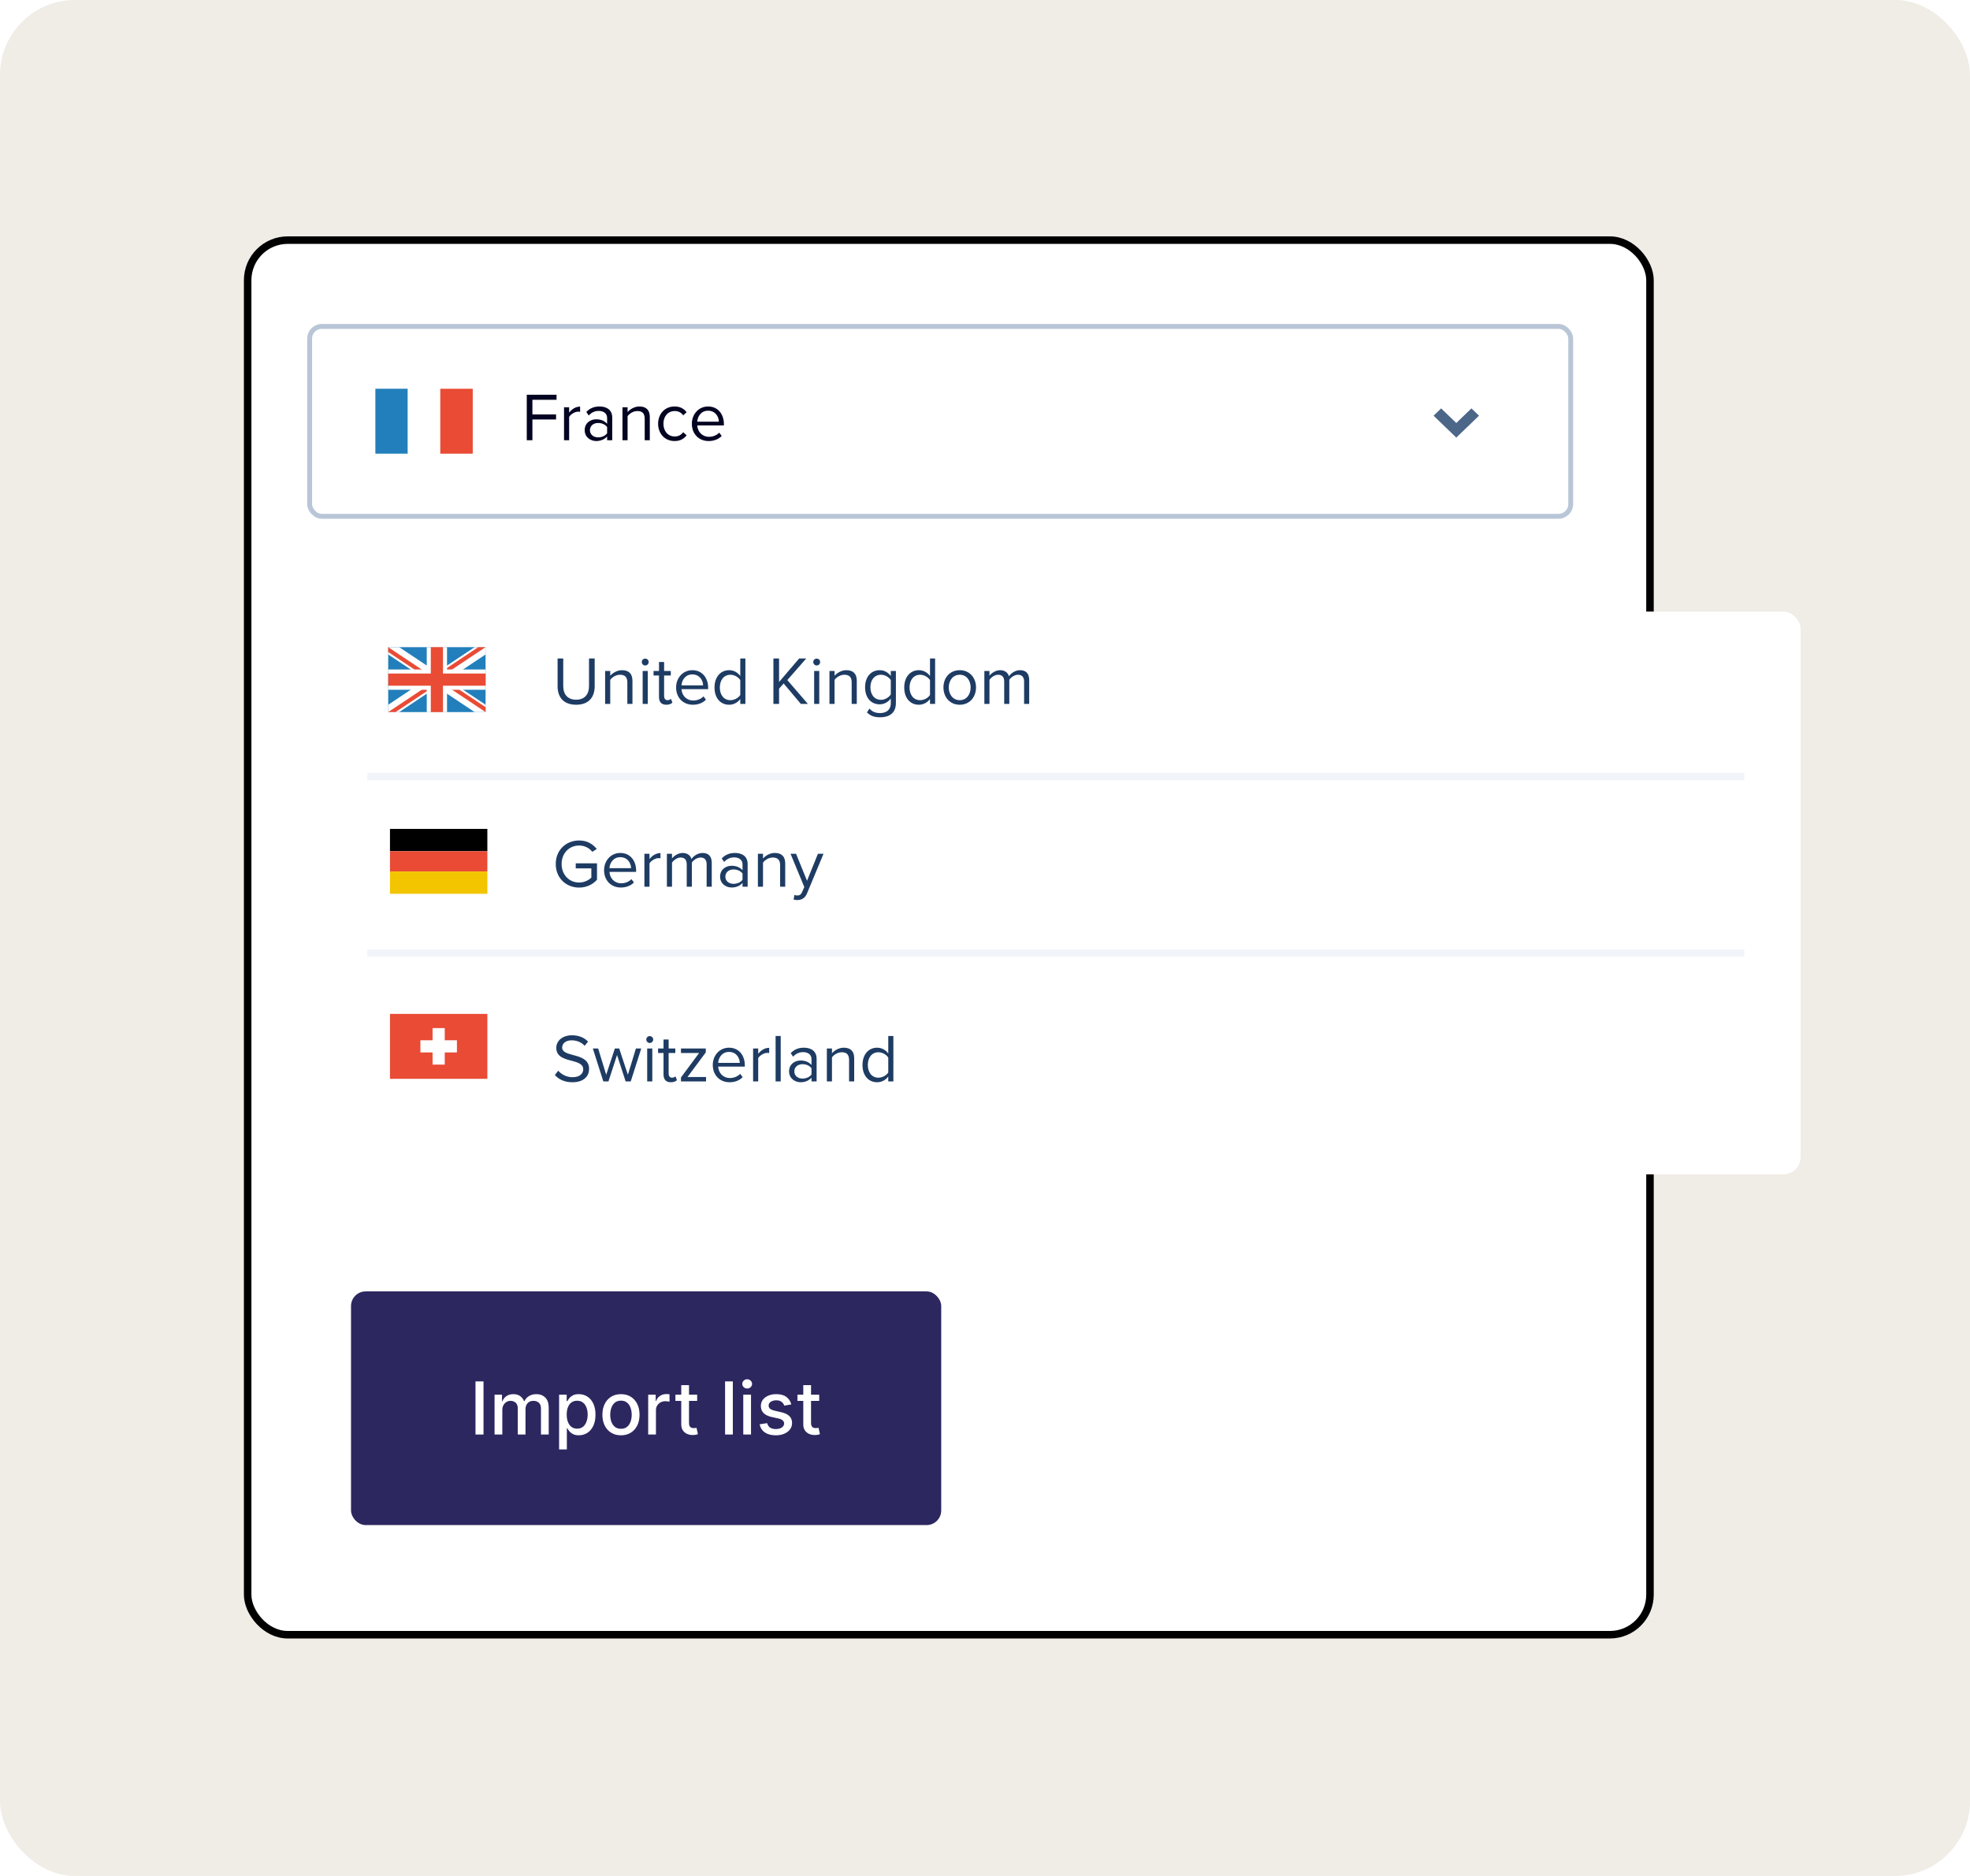
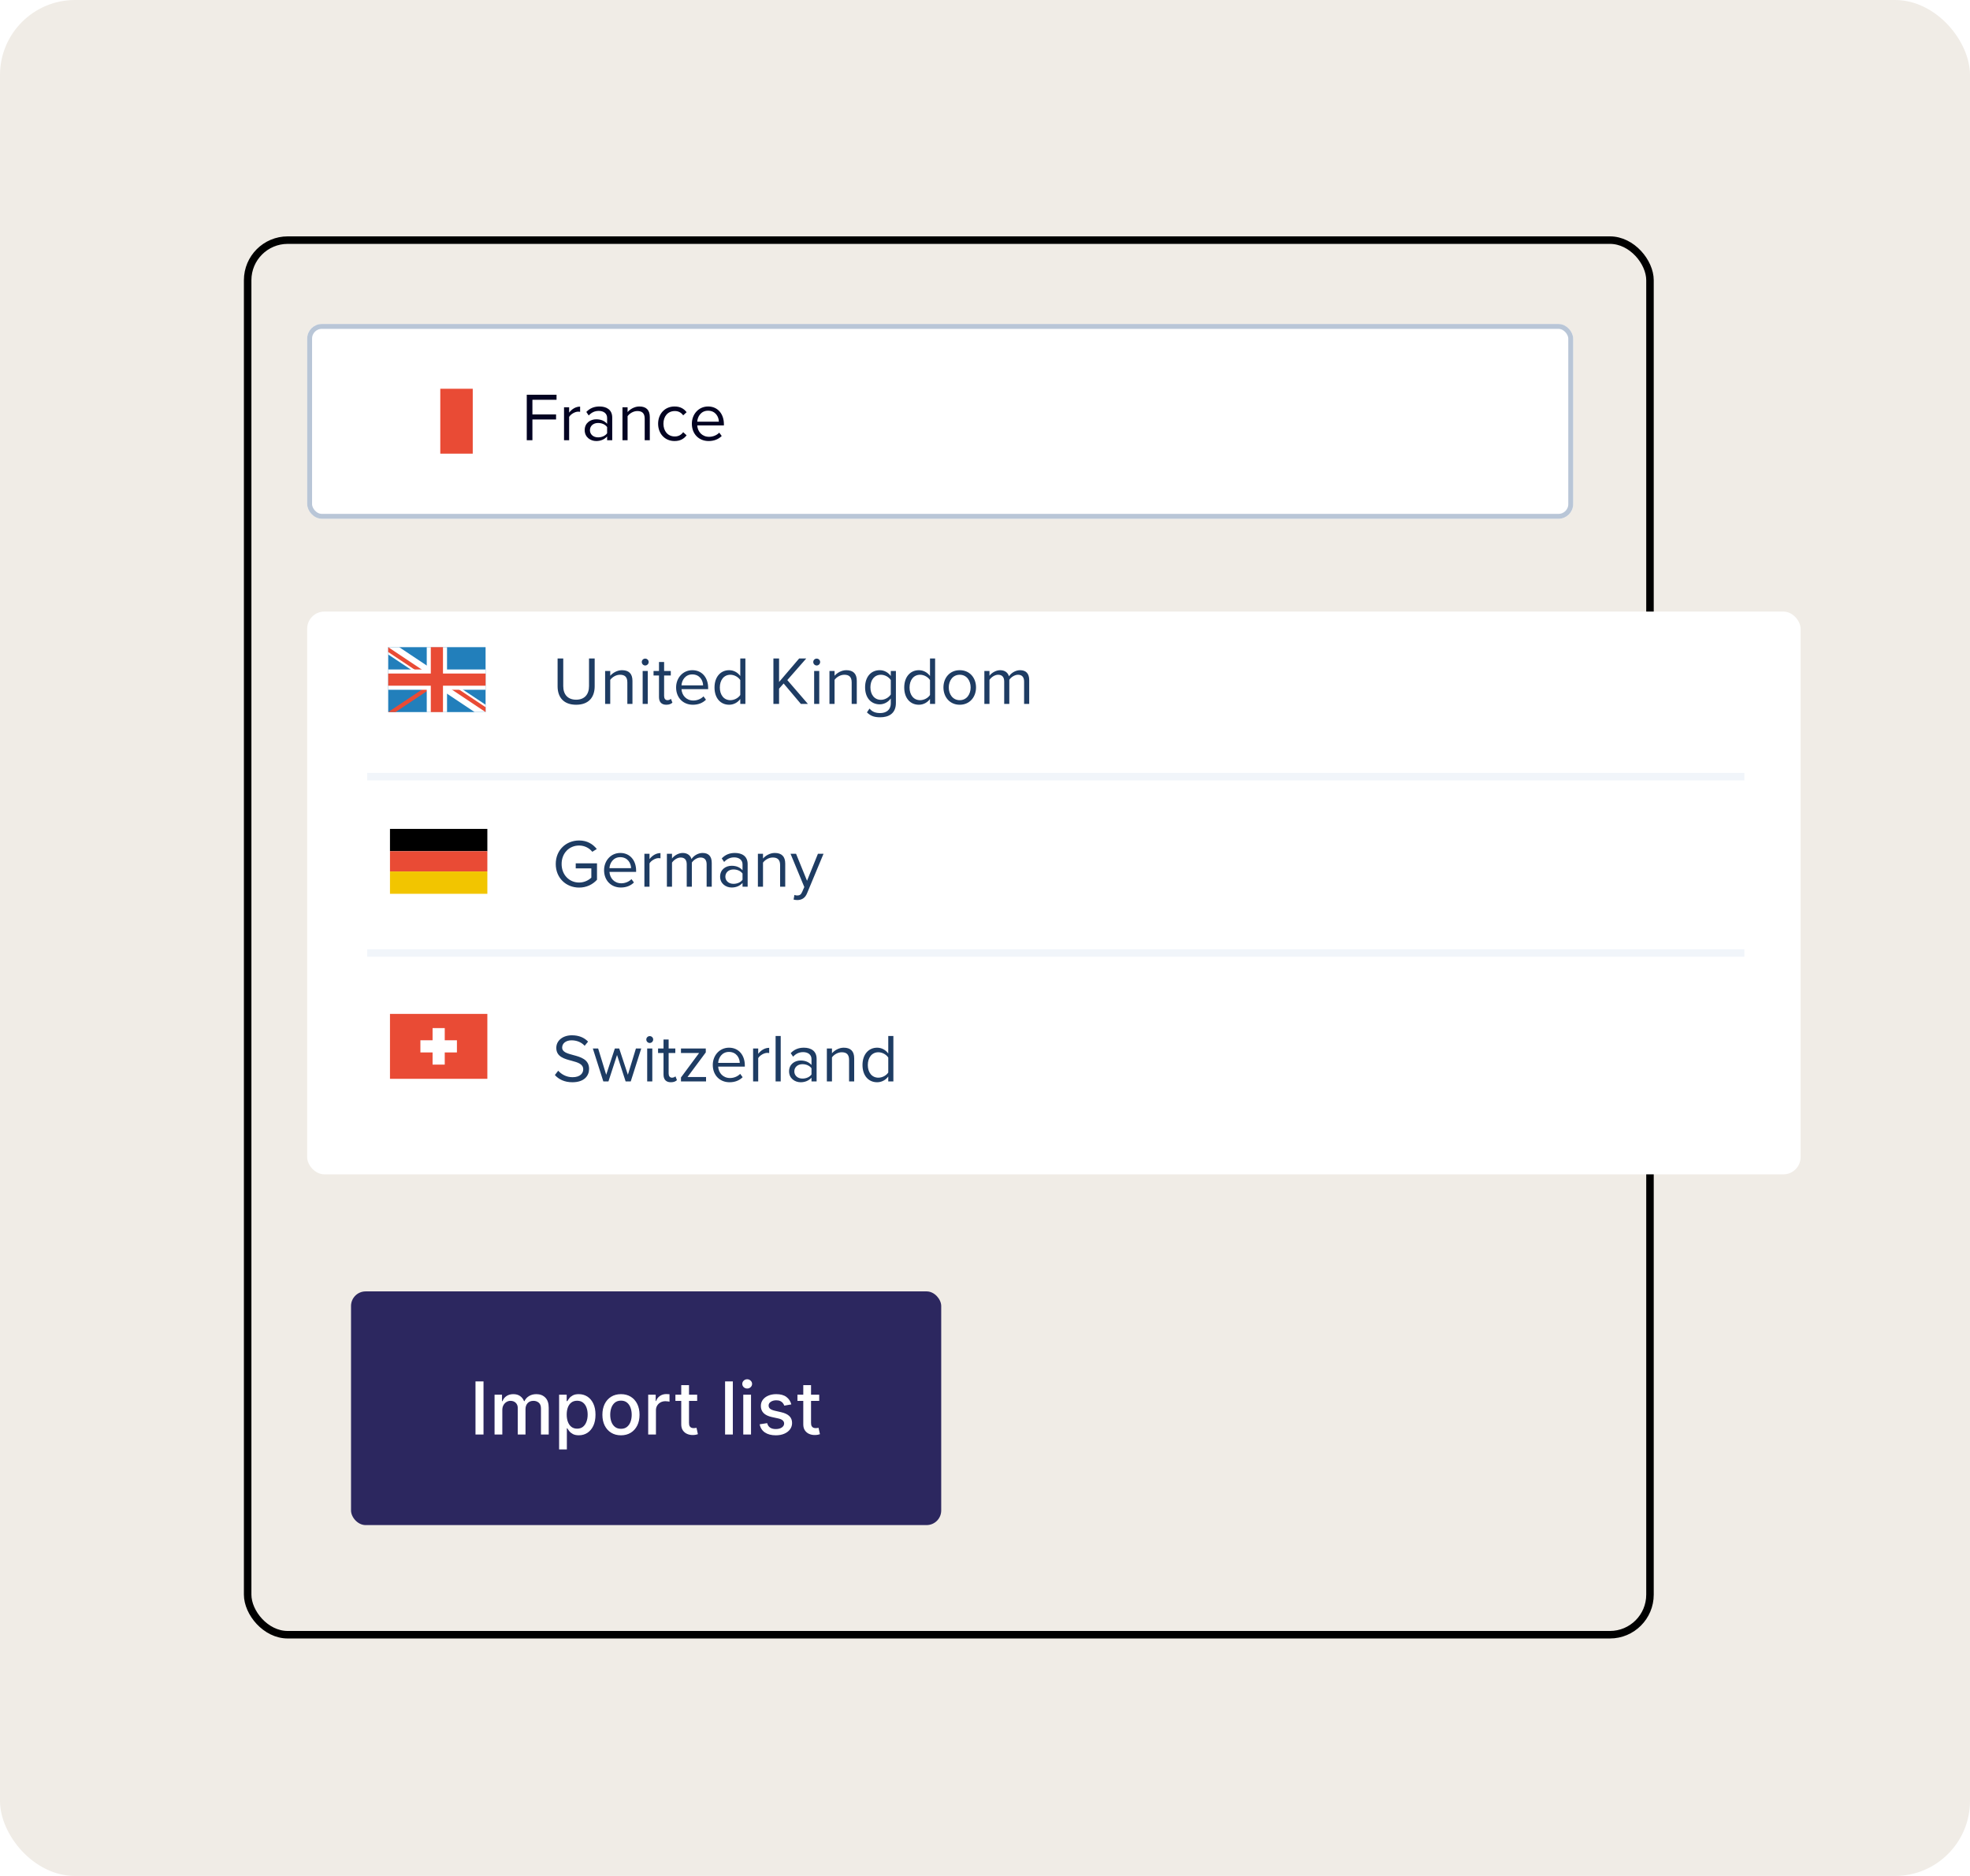
<svg xmlns="http://www.w3.org/2000/svg" width="525" height="500" viewBox="0 0 525 500" fill="none">
  <rect width="525" height="500" rx="20" fill="#F0ECE6" />
-   <rect x="66" y="64" width="373.716" height="371.702" rx="10.678" fill="white" />
  <rect x="66" y="64" width="373.716" height="371.702" rx="10.678" stroke="black" stroke-width="2" />
  <rect x="93.547" y="344.196" width="157.284" height="62.284" rx="3.893" fill="#2C275F" />
  <path d="M128.855 368.182V382.337H126.719V368.182H128.855ZM131.799 382.337V371.721H133.783V373.449H133.914C134.135 372.864 134.497 372.407 134.999 372.08C135.502 371.749 136.103 371.583 136.803 371.583C137.513 371.583 138.107 371.749 138.587 372.08C139.071 372.412 139.428 372.868 139.658 373.449H139.769C140.022 372.882 140.425 372.43 140.978 372.094C141.531 371.753 142.19 371.583 142.955 371.583C143.918 371.583 144.704 371.884 145.312 372.488C145.925 373.092 146.231 374.002 146.231 375.218V382.337H144.165V375.412C144.165 374.693 143.969 374.172 143.577 373.85C143.185 373.527 142.718 373.366 142.174 373.366C141.501 373.366 140.978 373.573 140.605 373.988C140.232 374.398 140.045 374.926 140.045 375.571V382.337H137.985V375.28C137.985 374.704 137.806 374.241 137.446 373.891C137.087 373.541 136.619 373.366 136.043 373.366C135.651 373.366 135.29 373.47 134.958 373.677C134.631 373.88 134.366 374.163 134.163 374.527C133.965 374.891 133.866 375.313 133.866 375.792V382.337H131.799ZM149.001 386.319V371.721H151.019V373.442H151.192C151.312 373.221 151.485 372.965 151.71 372.675C151.936 372.384 152.25 372.131 152.651 371.914C153.051 371.693 153.581 371.583 154.24 371.583C155.097 371.583 155.862 371.799 156.535 372.232C157.208 372.665 157.735 373.29 158.118 374.105C158.505 374.921 158.698 375.903 158.698 377.05C158.698 378.197 158.507 379.181 158.125 380.001C157.742 380.817 157.217 381.446 156.549 381.888C155.881 382.326 155.118 382.545 154.261 382.545C153.616 382.545 153.088 382.436 152.678 382.22C152.273 382.003 151.955 381.75 151.724 381.46C151.494 381.169 151.317 380.911 151.192 380.685H151.068V386.319H149.001ZM151.026 377.029C151.026 377.776 151.135 378.43 151.351 378.992C151.568 379.554 151.881 379.994 152.291 380.312C152.701 380.626 153.203 380.782 153.798 380.782C154.415 380.782 154.931 380.619 155.346 380.292C155.761 379.96 156.074 379.51 156.286 378.944C156.503 378.377 156.611 377.739 156.611 377.029C156.611 376.329 156.505 375.7 156.293 375.142C156.086 374.585 155.772 374.145 155.353 373.822C154.938 373.499 154.42 373.338 153.798 373.338C153.199 373.338 152.692 373.493 152.277 373.801C151.867 374.11 151.556 374.541 151.344 375.094C151.132 375.647 151.026 376.292 151.026 377.029ZM165.486 382.552C164.49 382.552 163.622 382.324 162.88 381.867C162.138 381.411 161.562 380.773 161.152 379.953C160.742 379.133 160.537 378.174 160.537 377.078C160.537 375.976 160.742 375.013 161.152 374.188C161.562 373.364 162.138 372.723 162.88 372.267C163.622 371.811 164.49 371.583 165.486 371.583C166.481 371.583 167.35 371.811 168.091 372.267C168.833 372.723 169.409 373.364 169.819 374.188C170.23 375.013 170.435 375.976 170.435 377.078C170.435 378.174 170.23 379.133 169.819 379.953C169.409 380.773 168.833 381.411 168.091 381.867C167.35 382.324 166.481 382.552 165.486 382.552ZM165.493 380.817C166.138 380.817 166.672 380.646 167.096 380.305C167.52 379.964 167.833 379.51 168.036 378.944C168.244 378.377 168.347 377.753 168.347 377.071C168.347 376.393 168.244 375.771 168.036 375.204C167.833 374.633 167.52 374.175 167.096 373.829C166.672 373.483 166.138 373.311 165.493 373.311C164.843 373.311 164.304 373.483 163.875 373.829C163.451 374.175 163.136 374.633 162.928 375.204C162.726 375.771 162.624 376.393 162.624 377.071C162.624 377.753 162.726 378.377 162.928 378.944C163.136 379.51 163.451 379.964 163.875 380.305C164.304 380.646 164.843 380.817 165.493 380.817ZM172.741 382.337V371.721H174.739V373.407H174.85C175.043 372.836 175.384 372.387 175.872 372.06C176.366 371.728 176.923 371.562 177.545 371.562C177.674 371.562 177.826 371.566 178.001 371.576C178.181 371.585 178.322 371.596 178.423 371.61V373.587C178.34 373.564 178.193 373.539 177.981 373.511C177.769 373.479 177.557 373.463 177.345 373.463C176.856 373.463 176.421 373.566 176.038 373.774C175.661 373.976 175.361 374.26 175.14 374.624C174.919 374.983 174.808 375.393 174.808 375.854V382.337H172.741ZM185.794 371.721V373.38H179.995V371.721H185.794ZM181.551 369.177H183.617V379.22C183.617 379.621 183.677 379.923 183.797 380.126C183.917 380.324 184.071 380.46 184.26 380.533C184.453 380.603 184.663 380.637 184.889 380.637C185.055 380.637 185.2 380.626 185.324 380.603C185.449 380.579 185.546 380.561 185.615 380.547L185.988 382.254C185.868 382.301 185.698 382.347 185.476 382.393C185.255 382.443 184.979 382.471 184.647 382.476C184.103 382.485 183.596 382.388 183.126 382.185C182.656 381.983 182.276 381.669 181.986 381.245C181.696 380.821 181.551 380.289 181.551 379.649V369.177ZM195.298 368.182V382.337H193.231V368.182H195.298ZM198.078 382.337V371.721H200.145V382.337H198.078ZM199.122 370.083C198.763 370.083 198.454 369.963 198.196 369.723C197.942 369.479 197.816 369.189 197.816 368.852C197.816 368.511 197.942 368.221 198.196 367.982C198.454 367.737 198.763 367.615 199.122 367.615C199.482 367.615 199.788 367.737 200.041 367.982C200.299 368.221 200.428 368.511 200.428 368.852C200.428 369.189 200.299 369.479 200.041 369.723C199.788 369.963 199.482 370.083 199.122 370.083ZM210.881 374.313L209.008 374.645C208.929 374.405 208.805 374.177 208.634 373.96C208.469 373.744 208.243 373.566 207.957 373.428C207.671 373.29 207.314 373.221 206.886 373.221C206.301 373.221 205.812 373.352 205.42 373.615C205.029 373.873 204.833 374.207 204.833 374.617C204.833 374.972 204.964 375.257 205.227 375.474C205.49 375.691 205.914 375.868 206.499 376.006L208.185 376.393C209.162 376.619 209.89 376.967 210.369 377.437C210.849 377.907 211.088 378.517 211.088 379.269C211.088 379.904 210.904 380.471 210.535 380.969C210.171 381.462 209.662 381.849 209.008 382.13C208.358 382.411 207.605 382.552 206.748 382.552C205.559 382.552 204.589 382.298 203.838 381.791C203.087 381.28 202.626 380.554 202.455 379.614L204.453 379.31C204.577 379.831 204.833 380.225 205.22 380.492C205.607 380.755 206.112 380.886 206.734 380.886C207.411 380.886 207.953 380.745 208.358 380.464C208.763 380.179 208.966 379.831 208.966 379.421C208.966 379.089 208.842 378.81 208.593 378.584C208.349 378.359 207.973 378.188 207.466 378.073L205.669 377.679C204.679 377.453 203.946 377.094 203.471 376.601C203.001 376.108 202.766 375.483 202.766 374.727C202.766 374.101 202.941 373.552 203.292 373.082C203.642 372.612 204.126 372.246 204.743 371.984C205.361 371.716 206.068 371.583 206.865 371.583C208.012 371.583 208.916 371.831 209.574 372.329C210.233 372.822 210.669 373.483 210.881 374.313ZM218.316 371.721V373.38H212.517V371.721H218.316ZM214.072 369.177H216.139V379.22C216.139 379.621 216.199 379.923 216.319 380.126C216.438 380.324 216.593 380.46 216.782 380.533C216.975 380.603 217.185 380.637 217.411 380.637C217.577 380.637 217.722 380.626 217.846 380.603C217.971 380.579 218.067 380.561 218.136 380.547L218.51 382.254C218.39 382.301 218.219 382.347 217.998 382.393C217.777 382.443 217.501 382.471 217.169 382.476C216.625 382.485 216.118 382.388 215.648 382.185C215.178 381.983 214.798 381.669 214.508 381.245C214.217 380.821 214.072 380.289 214.072 379.649V369.177Z" fill="white" />
  <rect x="81.868" y="86.356" width="337.37" height="51.903" rx="3.893" fill="white" />
  <rect x="82.517" y="87.004" width="336.073" height="50.605" rx="3.244" stroke="#B9C6D7" stroke-width="1.298" />
-   <path d="M388.096 116.632L382.041 110.793L384.06 108.847L388.096 112.74L392.132 108.847L394.152 110.793L388.096 116.632Z" fill="#4C6688" />
  <path d="M140.379 117.331V105.214H148.317V106.559H141.887V110.464H148.19V111.809H141.887V117.331H140.379ZM150.312 117.331V108.557H151.675V109.974C152.383 109.048 153.4 108.375 154.599 108.375V109.774C154.436 109.738 154.272 109.72 154.054 109.72C153.219 109.72 152.074 110.41 151.675 111.118V117.331H150.312ZM161.795 117.331V116.332C161.068 117.131 160.069 117.549 158.888 117.549C157.398 117.549 155.818 116.55 155.818 114.643C155.818 112.681 157.398 111.754 158.888 111.754C160.087 111.754 161.086 112.136 161.795 112.953V111.373C161.795 110.192 160.85 109.52 159.578 109.52C158.525 109.52 157.671 109.901 156.89 110.737L156.254 109.792C157.199 108.811 158.325 108.339 159.76 108.339C161.613 108.339 163.157 109.175 163.157 111.3V117.331H161.795ZM161.795 115.478V113.825C161.268 113.099 160.341 112.735 159.378 112.735C158.107 112.735 157.217 113.535 157.217 114.661C157.217 115.769 158.107 116.568 159.378 116.568C160.341 116.568 161.268 116.205 161.795 115.478ZM171.81 117.331V111.591C171.81 110.047 171.029 109.556 169.848 109.556C168.777 109.556 167.759 110.21 167.251 110.919V117.331H165.888V108.557H167.251V109.829C167.868 109.102 169.067 108.339 170.375 108.339C172.21 108.339 173.173 109.266 173.173 111.173V117.331H171.81ZM175.385 112.935C175.385 110.337 177.147 108.339 179.763 108.339C181.362 108.339 182.306 108.993 182.978 109.865L182.07 110.701C181.489 109.901 180.744 109.556 179.836 109.556C177.965 109.556 176.802 110.991 176.802 112.935C176.802 114.879 177.965 116.332 179.836 116.332C180.744 116.332 181.489 115.969 182.07 115.188L182.978 116.023C182.306 116.895 181.362 117.549 179.763 117.549C177.147 117.549 175.385 115.551 175.385 112.935ZM184.379 112.935C184.379 110.392 186.196 108.339 188.703 108.339C191.355 108.339 192.917 110.41 192.917 113.044V113.389H185.815C185.924 115.042 187.086 116.423 188.975 116.423C189.975 116.423 190.992 116.023 191.682 115.315L192.336 116.205C191.464 117.077 190.283 117.549 188.848 117.549C186.251 117.549 184.379 115.678 184.379 112.935ZM188.685 109.465C186.814 109.465 185.887 111.046 185.815 112.39H191.573C191.555 111.082 190.683 109.465 188.685 109.465Z" fill="#030322" />
  <g filter="url(#filter0_dd_8757_19133)">
    <rect x="81.858" y="157" width="398" height="150" rx="4.592" fill="white" />
  </g>
  <path d="M148.598 182.912V175.5H150.105V182.876C150.105 185.092 151.304 186.491 153.539 186.491C155.773 186.491 156.972 185.092 156.972 182.876V175.5H158.48V182.894C158.48 185.91 156.827 187.835 153.539 187.835C150.251 187.835 148.598 185.891 148.598 182.912ZM167.185 187.617V181.877C167.185 180.333 166.404 179.842 165.223 179.842C164.151 179.842 163.134 180.496 162.625 181.205V187.617H161.263V178.843H162.625V180.115C163.243 179.388 164.442 178.625 165.75 178.625C167.585 178.625 168.548 179.551 168.548 181.459V187.617H167.185ZM171.941 177.371C171.45 177.371 171.032 176.954 171.032 176.445C171.032 175.936 171.45 175.537 171.941 175.537C172.449 175.537 172.867 175.936 172.867 176.445C172.867 176.954 172.449 177.371 171.941 177.371ZM171.268 187.617V178.843H172.631V187.617H171.268ZM177.565 187.835C176.275 187.835 175.621 187.09 175.621 185.782V180.042H174.168V178.843H175.621V176.445H176.984V178.843H178.764V180.042H176.984V185.492C176.984 186.146 177.274 186.618 177.874 186.618C178.255 186.618 178.619 186.455 178.8 186.255L179.2 187.272C178.855 187.599 178.364 187.835 177.565 187.835ZM180.18 183.221C180.18 180.678 181.997 178.625 184.503 178.625C187.156 178.625 188.718 180.696 188.718 183.33V183.675H181.615C181.724 185.328 182.887 186.709 184.776 186.709C185.775 186.709 186.792 186.309 187.483 185.601L188.137 186.491C187.265 187.363 186.084 187.835 184.649 187.835C182.051 187.835 180.18 185.964 180.18 183.221ZM184.485 179.751C182.614 179.751 181.688 181.332 181.615 182.676H187.374C187.356 181.368 186.484 179.751 184.485 179.751ZM197.283 187.617V186.309C196.629 187.199 195.557 187.835 194.322 187.835C192.033 187.835 190.416 186.091 190.416 183.239C190.416 180.442 192.015 178.625 194.322 178.625C195.503 178.625 196.574 179.206 197.283 180.169V175.5H198.645V187.617H197.283ZM197.283 185.237V181.259C196.792 180.496 195.739 179.842 194.649 179.842C192.887 179.842 191.833 181.295 191.833 183.239C191.833 185.183 192.887 186.618 194.649 186.618C195.739 186.618 196.792 186 197.283 185.237ZM213.433 187.617L208.837 182.167L207.62 183.548V187.617H206.112V175.5H207.62V181.768L212.979 175.5H214.868L209.818 181.259L215.304 187.617H213.433ZM217.64 177.371C217.149 177.371 216.731 176.954 216.731 176.445C216.731 175.936 217.149 175.537 217.64 175.537C218.148 175.537 218.566 175.936 218.566 176.445C218.566 176.954 218.148 177.371 217.64 177.371ZM216.968 187.617V178.843H218.33V187.617H216.968ZM226.97 187.617V181.877C226.97 180.333 226.189 179.842 225.008 179.842C223.936 179.842 222.919 180.496 222.41 181.205V187.617H221.048V178.843H222.41V180.115C223.028 179.388 224.227 178.625 225.535 178.625C227.37 178.625 228.332 179.551 228.332 181.459V187.617H226.97ZM231.035 189.87L231.726 188.852C232.452 189.724 233.324 190.051 234.578 190.051C236.031 190.051 237.393 189.343 237.393 187.417V186.164C236.758 187.054 235.686 187.726 234.45 187.726C232.161 187.726 230.545 186.019 230.545 183.185C230.545 180.369 232.143 178.625 234.45 178.625C235.631 178.625 236.685 179.206 237.393 180.169V178.843H238.756V187.363C238.756 190.269 236.721 191.178 234.578 191.178C233.088 191.178 232.071 190.887 231.035 189.87ZM237.393 185.092V181.259C236.921 180.496 235.867 179.842 234.777 179.842C233.015 179.842 231.962 181.241 231.962 183.185C231.962 185.11 233.015 186.527 234.777 186.527C235.867 186.527 236.921 185.855 237.393 185.092ZM247.843 187.617V186.309C247.189 187.199 246.117 187.835 244.882 187.835C242.593 187.835 240.976 186.091 240.976 183.239C240.976 180.442 242.575 178.625 244.882 178.625C246.063 178.625 247.134 179.206 247.843 180.169V175.5H249.205V187.617H247.843ZM247.843 185.237V181.259C247.352 180.496 246.299 179.842 245.209 179.842C243.447 179.842 242.393 181.295 242.393 183.239C242.393 185.183 243.447 186.618 245.209 186.618C246.299 186.618 247.352 186 247.843 185.237ZM255.767 187.835C253.096 187.835 251.425 185.764 251.425 183.221C251.425 180.678 253.096 178.625 255.767 178.625C258.437 178.625 260.108 180.678 260.108 183.221C260.108 185.764 258.437 187.835 255.767 187.835ZM255.767 186.618C257.638 186.618 258.673 185.019 258.673 183.221C258.673 181.441 257.638 179.842 255.767 179.842C253.896 179.842 252.842 181.441 252.842 183.221C252.842 185.019 253.896 186.618 255.767 186.618ZM272.92 187.617V181.659C272.92 180.551 272.43 179.842 271.304 179.842C270.395 179.842 269.432 180.496 268.978 181.186V187.617H267.616V181.659C267.616 180.551 267.144 179.842 265.999 179.842C265.109 179.842 264.164 180.496 263.692 181.205V187.617H262.33V178.843H263.692V180.115C264.055 179.551 265.236 178.625 266.526 178.625C267.87 178.625 268.633 179.352 268.888 180.26C269.378 179.461 270.559 178.625 271.83 178.625C273.429 178.625 274.283 179.515 274.283 181.277V187.617H272.92Z" fill="#1E3C63" />
-   <path d="M129.879 220.925H103.928V226.873H129.879V220.925Z" fill="black" />
+   <path d="M129.879 220.925H103.928V226.873H129.879Z" fill="black" />
  <path d="M129.879 226.873H103.928V232.279H129.879V226.873Z" fill="#E94B35" />
  <path d="M129.879 232.279H103.928V238.226H129.879V232.279Z" fill="#F2C500" />
  <path d="M129.879 270.234H103.928V287.535H129.879V270.234Z" fill="#E94B35" />
  <path d="M118.525 274.019H115.281V283.75H118.525V274.019Z" fill="white" />
  <path d="M121.769 277.263H112.037V280.506H121.769V277.263Z" fill="white" />
  <path d="M129.407 172.488H103.455V189.789H129.407V172.488Z" fill="#227FBB" />
  <path d="M106.379 172.488L129.407 187.84V189.789H126.483L103.455 174.437V172.488H106.379Z" fill="white" />
-   <path d="M106.379 189.789L129.407 174.437V172.488H126.483L103.455 187.84V189.789H106.379Z" fill="white" />
  <path d="M103.455 172.488V173.787L114.481 181.138H116.431L103.455 172.488Z" fill="#E94B35" />
-   <path d="M116.431 181.138V179.839L127.457 172.488H129.406L116.431 181.138Z" fill="#E94B35" />
  <path d="M129.406 189.789V188.489L118.38 181.138H116.431L129.406 189.789Z" fill="#E94B35" />
  <path d="M103.455 189.789L116.431 181.138V182.438L105.404 189.789H103.455Z" fill="#E94B35" />
  <path fill-rule="evenodd" clip-rule="evenodd" d="M119.134 178.435H129.407V183.842H119.134V189.789H113.728V183.842H103.455V178.435H113.728V172.488H119.134V178.435Z" fill="white" />
  <path fill-rule="evenodd" clip-rule="evenodd" d="M118.053 179.516H129.407V182.76H118.053V189.789H114.809V182.76H103.455V179.516H114.809V172.488H118.053V179.516Z" fill="#E94B35" />
  <path d="M148.107 230.281C148.107 226.52 150.887 224.013 154.338 224.013C156.482 224.013 157.971 224.958 159.043 226.284L157.844 227.029C157.081 226.048 155.791 225.358 154.338 225.358C151.686 225.358 149.669 227.392 149.669 230.281C149.669 233.151 151.686 235.222 154.338 235.222C155.791 235.222 156.99 234.513 157.59 233.914V231.443H153.43V230.099H159.098V234.477C157.971 235.73 156.318 236.566 154.338 236.566C150.887 236.566 148.107 234.041 148.107 230.281ZM160.985 231.934C160.985 229.391 162.802 227.338 165.308 227.338C167.961 227.338 169.523 229.409 169.523 232.043V232.388H162.42C162.529 234.041 163.692 235.422 165.581 235.422C166.58 235.422 167.597 235.022 168.288 234.314L168.942 235.204C168.07 236.076 166.889 236.548 165.454 236.548C162.856 236.548 160.985 234.677 160.985 231.934ZM165.29 228.464C163.419 228.464 162.493 230.044 162.42 231.389H168.179C168.161 230.081 167.289 228.464 165.29 228.464ZM171.73 236.33V227.556H173.092V228.973C173.801 228.046 174.818 227.374 176.017 227.374V228.773C175.853 228.737 175.69 228.718 175.472 228.718C174.636 228.718 173.492 229.409 173.092 230.117V236.33H171.73ZM188.317 236.33V230.371C188.317 229.263 187.826 228.555 186.7 228.555C185.792 228.555 184.829 229.209 184.375 229.899V236.33H183.012V230.371C183.012 229.263 182.54 228.555 181.396 228.555C180.505 228.555 179.561 229.209 179.088 229.917V236.33H177.726V227.556H179.088V228.827C179.452 228.264 180.633 227.338 181.922 227.338C183.267 227.338 184.03 228.064 184.284 228.973C184.774 228.173 185.955 227.338 187.227 227.338C188.825 227.338 189.679 228.228 189.679 229.99V236.33H188.317ZM197.883 236.33V235.331C197.157 236.13 196.158 236.548 194.977 236.548C193.487 236.548 191.907 235.549 191.907 233.641C191.907 231.679 193.487 230.753 194.977 230.753C196.176 230.753 197.175 231.134 197.883 231.952V230.371C197.883 229.191 196.939 228.519 195.667 228.519C194.613 228.519 193.76 228.9 192.979 229.736L192.343 228.791C193.287 227.81 194.414 227.338 195.849 227.338C197.702 227.338 199.246 228.173 199.246 230.299V236.33H197.883ZM197.883 234.477V232.824C197.357 232.097 196.43 231.734 195.467 231.734C194.196 231.734 193.306 232.533 193.306 233.66C193.306 234.768 194.196 235.567 195.467 235.567C196.43 235.567 197.357 235.204 197.883 234.477ZM207.899 236.33V230.589C207.899 229.045 207.118 228.555 205.937 228.555C204.865 228.555 203.848 229.209 203.339 229.917V236.33H201.977V227.556H203.339V228.827C203.957 228.101 205.156 227.338 206.464 227.338C208.299 227.338 209.262 228.264 209.262 230.172V236.33H207.899ZM211.71 238.528C211.91 238.619 212.237 238.673 212.455 238.673C213.054 238.673 213.454 238.474 213.763 237.747L214.344 236.421L210.675 227.556H212.146L215.071 234.75L217.977 227.556H219.467L215.071 238.11C214.544 239.382 213.654 239.872 212.491 239.891C212.201 239.891 211.746 239.836 211.492 239.763L211.71 238.528Z" fill="#1E3C63" />
  <path d="M147.871 286.525L148.761 285.381C149.56 286.271 150.868 287.107 152.576 287.107C154.738 287.107 155.428 285.944 155.428 285.018C155.428 283.564 153.957 283.165 152.358 282.729C150.414 282.22 148.252 281.675 148.252 279.295C148.252 277.297 150.033 275.935 152.412 275.935C154.265 275.935 155.701 276.552 156.718 277.624L155.81 278.732C154.901 277.733 153.63 277.279 152.304 277.279C150.85 277.279 149.815 278.06 149.815 279.205C149.815 280.422 151.214 280.785 152.758 281.203C154.738 281.73 156.99 282.347 156.99 284.891C156.99 286.653 155.791 288.451 152.521 288.451C150.414 288.451 148.87 287.652 147.871 286.525ZM166.728 288.233L164.439 281.185L162.15 288.233H160.787L157.99 279.459H159.407L161.55 286.453L163.857 279.459H165.02L167.327 286.453L169.471 279.459H170.888L168.09 288.233H166.728ZM173.147 277.987C172.656 277.987 172.239 277.57 172.239 277.061C172.239 276.552 172.656 276.153 173.147 276.153C173.656 276.153 174.073 276.552 174.073 277.061C174.073 277.57 173.656 277.987 173.147 277.987ZM172.475 288.233V279.459H173.837V288.233H172.475ZM178.771 288.451C177.482 288.451 176.828 287.706 176.828 286.398V280.658H175.374V279.459H176.828V277.061H178.19V279.459H179.97V280.658H178.19V286.108C178.19 286.762 178.481 287.234 179.08 287.234C179.462 287.234 179.825 287.07 180.007 286.871L180.406 287.888C180.061 288.215 179.571 288.451 178.771 288.451ZM181.477 288.233V287.179L186.309 280.658H181.477V279.459H188.09V280.494L183.221 287.052H188.162V288.233H181.477ZM189.955 283.837C189.955 281.294 191.771 279.241 194.278 279.241C196.931 279.241 198.493 281.312 198.493 283.946V284.291H191.39C191.499 285.944 192.662 287.325 194.551 287.325C195.55 287.325 196.567 286.925 197.258 286.217L197.912 287.107C197.04 287.979 195.859 288.451 194.424 288.451C191.826 288.451 189.955 286.58 189.955 283.837ZM194.26 280.367C192.389 280.367 191.463 281.948 191.39 283.292H197.149C197.13 281.984 196.258 280.367 194.26 280.367ZM200.7 288.233V279.459H202.062V280.876C202.771 279.949 203.788 279.277 204.987 279.277V280.676C204.823 280.64 204.66 280.622 204.442 280.622C203.606 280.622 202.462 281.312 202.062 282.02V288.233H200.7ZM206.696 288.233V276.116H208.058V288.233H206.696ZM216.262 288.233V287.234C215.536 288.033 214.537 288.451 213.356 288.451C211.866 288.451 210.286 287.452 210.286 285.545C210.286 283.583 211.866 282.656 213.356 282.656C214.555 282.656 215.554 283.038 216.262 283.855V282.275C216.262 281.094 215.318 280.422 214.046 280.422C212.992 280.422 212.139 280.803 211.357 281.639L210.722 280.694C211.666 279.713 212.793 279.241 214.228 279.241C216.081 279.241 217.625 280.077 217.625 282.202V288.233H216.262ZM216.262 286.38V284.727C215.736 284 214.809 283.637 213.846 283.637C212.575 283.637 211.684 284.436 211.684 285.563C211.684 286.671 212.575 287.47 213.846 287.47C214.809 287.47 215.736 287.107 216.262 286.38ZM226.278 288.233V282.493C226.278 280.948 225.497 280.458 224.316 280.458C223.244 280.458 222.227 281.112 221.718 281.82V288.233H220.356V279.459H221.718V280.73C222.336 280.004 223.535 279.241 224.843 279.241C226.678 279.241 227.641 280.167 227.641 282.075V288.233H226.278ZM236.72 288.233V286.925C236.066 287.815 234.994 288.451 233.759 288.451C231.47 288.451 229.853 286.707 229.853 283.855C229.853 281.057 231.451 279.241 233.759 279.241C234.939 279.241 236.011 279.822 236.72 280.785V276.116H238.082V288.233H236.72ZM236.72 285.853V281.875C236.229 281.112 235.176 280.458 234.086 280.458C232.323 280.458 231.27 281.911 231.27 283.855C231.27 285.799 232.323 287.234 234.086 287.234C235.176 287.234 236.229 286.616 236.72 285.853Z" fill="#1E3C63" />
-   <path d="M108.686 103.613H100.035V120.914H108.686V103.613Z" fill="#227FBB" />
  <path d="M117.337 103.613H108.687V120.914H117.337V103.613Z" fill="white" />
  <path d="M125.986 103.613H117.336V120.914H125.986V103.613Z" fill="#E94B35" />
  <line x1="97.858" y1="207" x2="464.858" y2="207" stroke="#F1F5FA" stroke-width="2" />
  <line x1="97.858" y1="254" x2="464.858" y2="254" stroke="#F1F5FA" stroke-width="2" />
  <defs>
    <filter id="filter0_dd_8757_19133" x="75.858" y="154" width="410" height="162" filterUnits="userSpaceOnUse" color-interpolation-filters="sRGB">
      <feFlood flood-opacity="0" result="BackgroundImageFix" />
      <feColorMatrix in="SourceAlpha" type="matrix" values="0 0 0 0 0 0 0 0 0 0 0 0 0 0 0 0 0 0 127 0" result="hardAlpha" />
      <feOffset dy="3" />
      <feGaussianBlur stdDeviation="3" />
      <feColorMatrix type="matrix" values="0 0 0 0 0.298 0 0 0 0 0.4 0 0 0 0 0.533 0 0 0 0.16 0" />
      <feBlend mode="normal" in2="BackgroundImageFix" result="effect1_dropShadow_8757_19133" />
      <feColorMatrix in="SourceAlpha" type="matrix" values="0 0 0 0 0 0 0 0 0 0 0 0 0 0 0 0 0 0 127 0" result="hardAlpha" />
      <feOffset dy="3" />
      <feGaussianBlur stdDeviation="3" />
      <feColorMatrix type="matrix" values="0 0 0 0 0.298 0 0 0 0 0.4 0 0 0 0 0.533 0 0 0 0.23 0" />
      <feBlend mode="normal" in2="effect1_dropShadow_8757_19133" result="effect2_dropShadow_8757_19133" />
      <feBlend mode="normal" in="SourceGraphic" in2="effect2_dropShadow_8757_19133" result="shape" />
    </filter>
  </defs>
</svg>